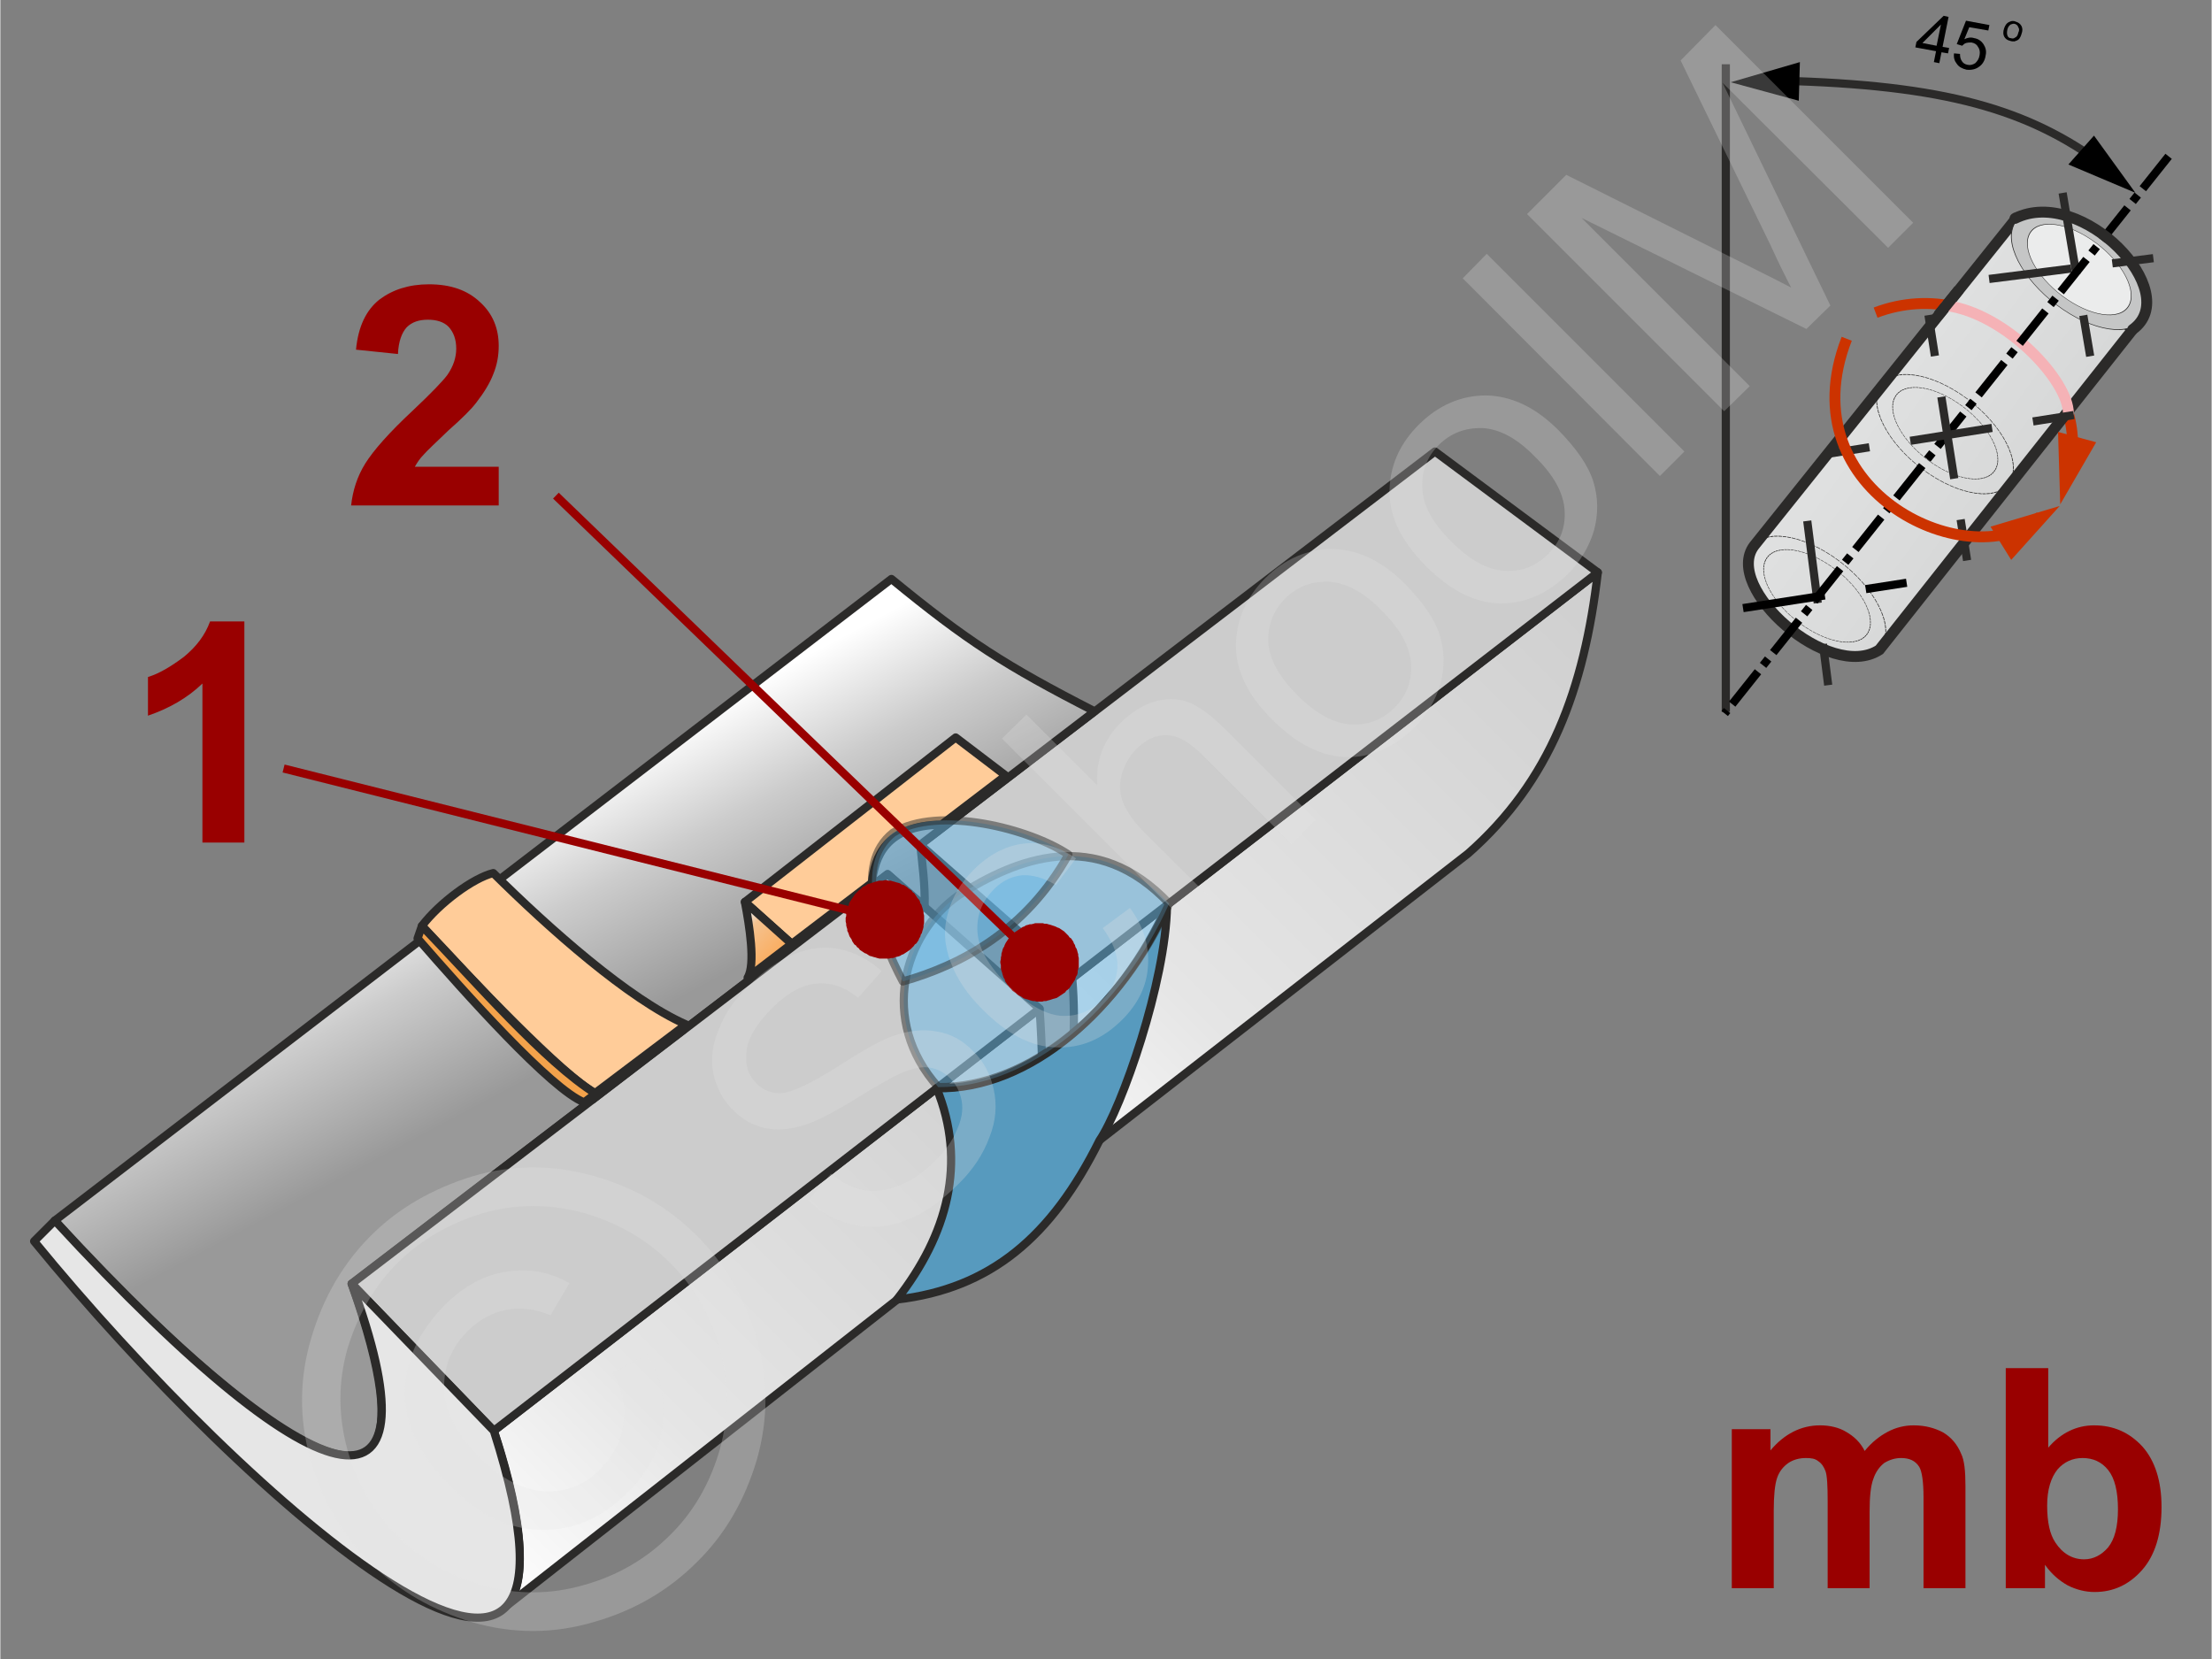
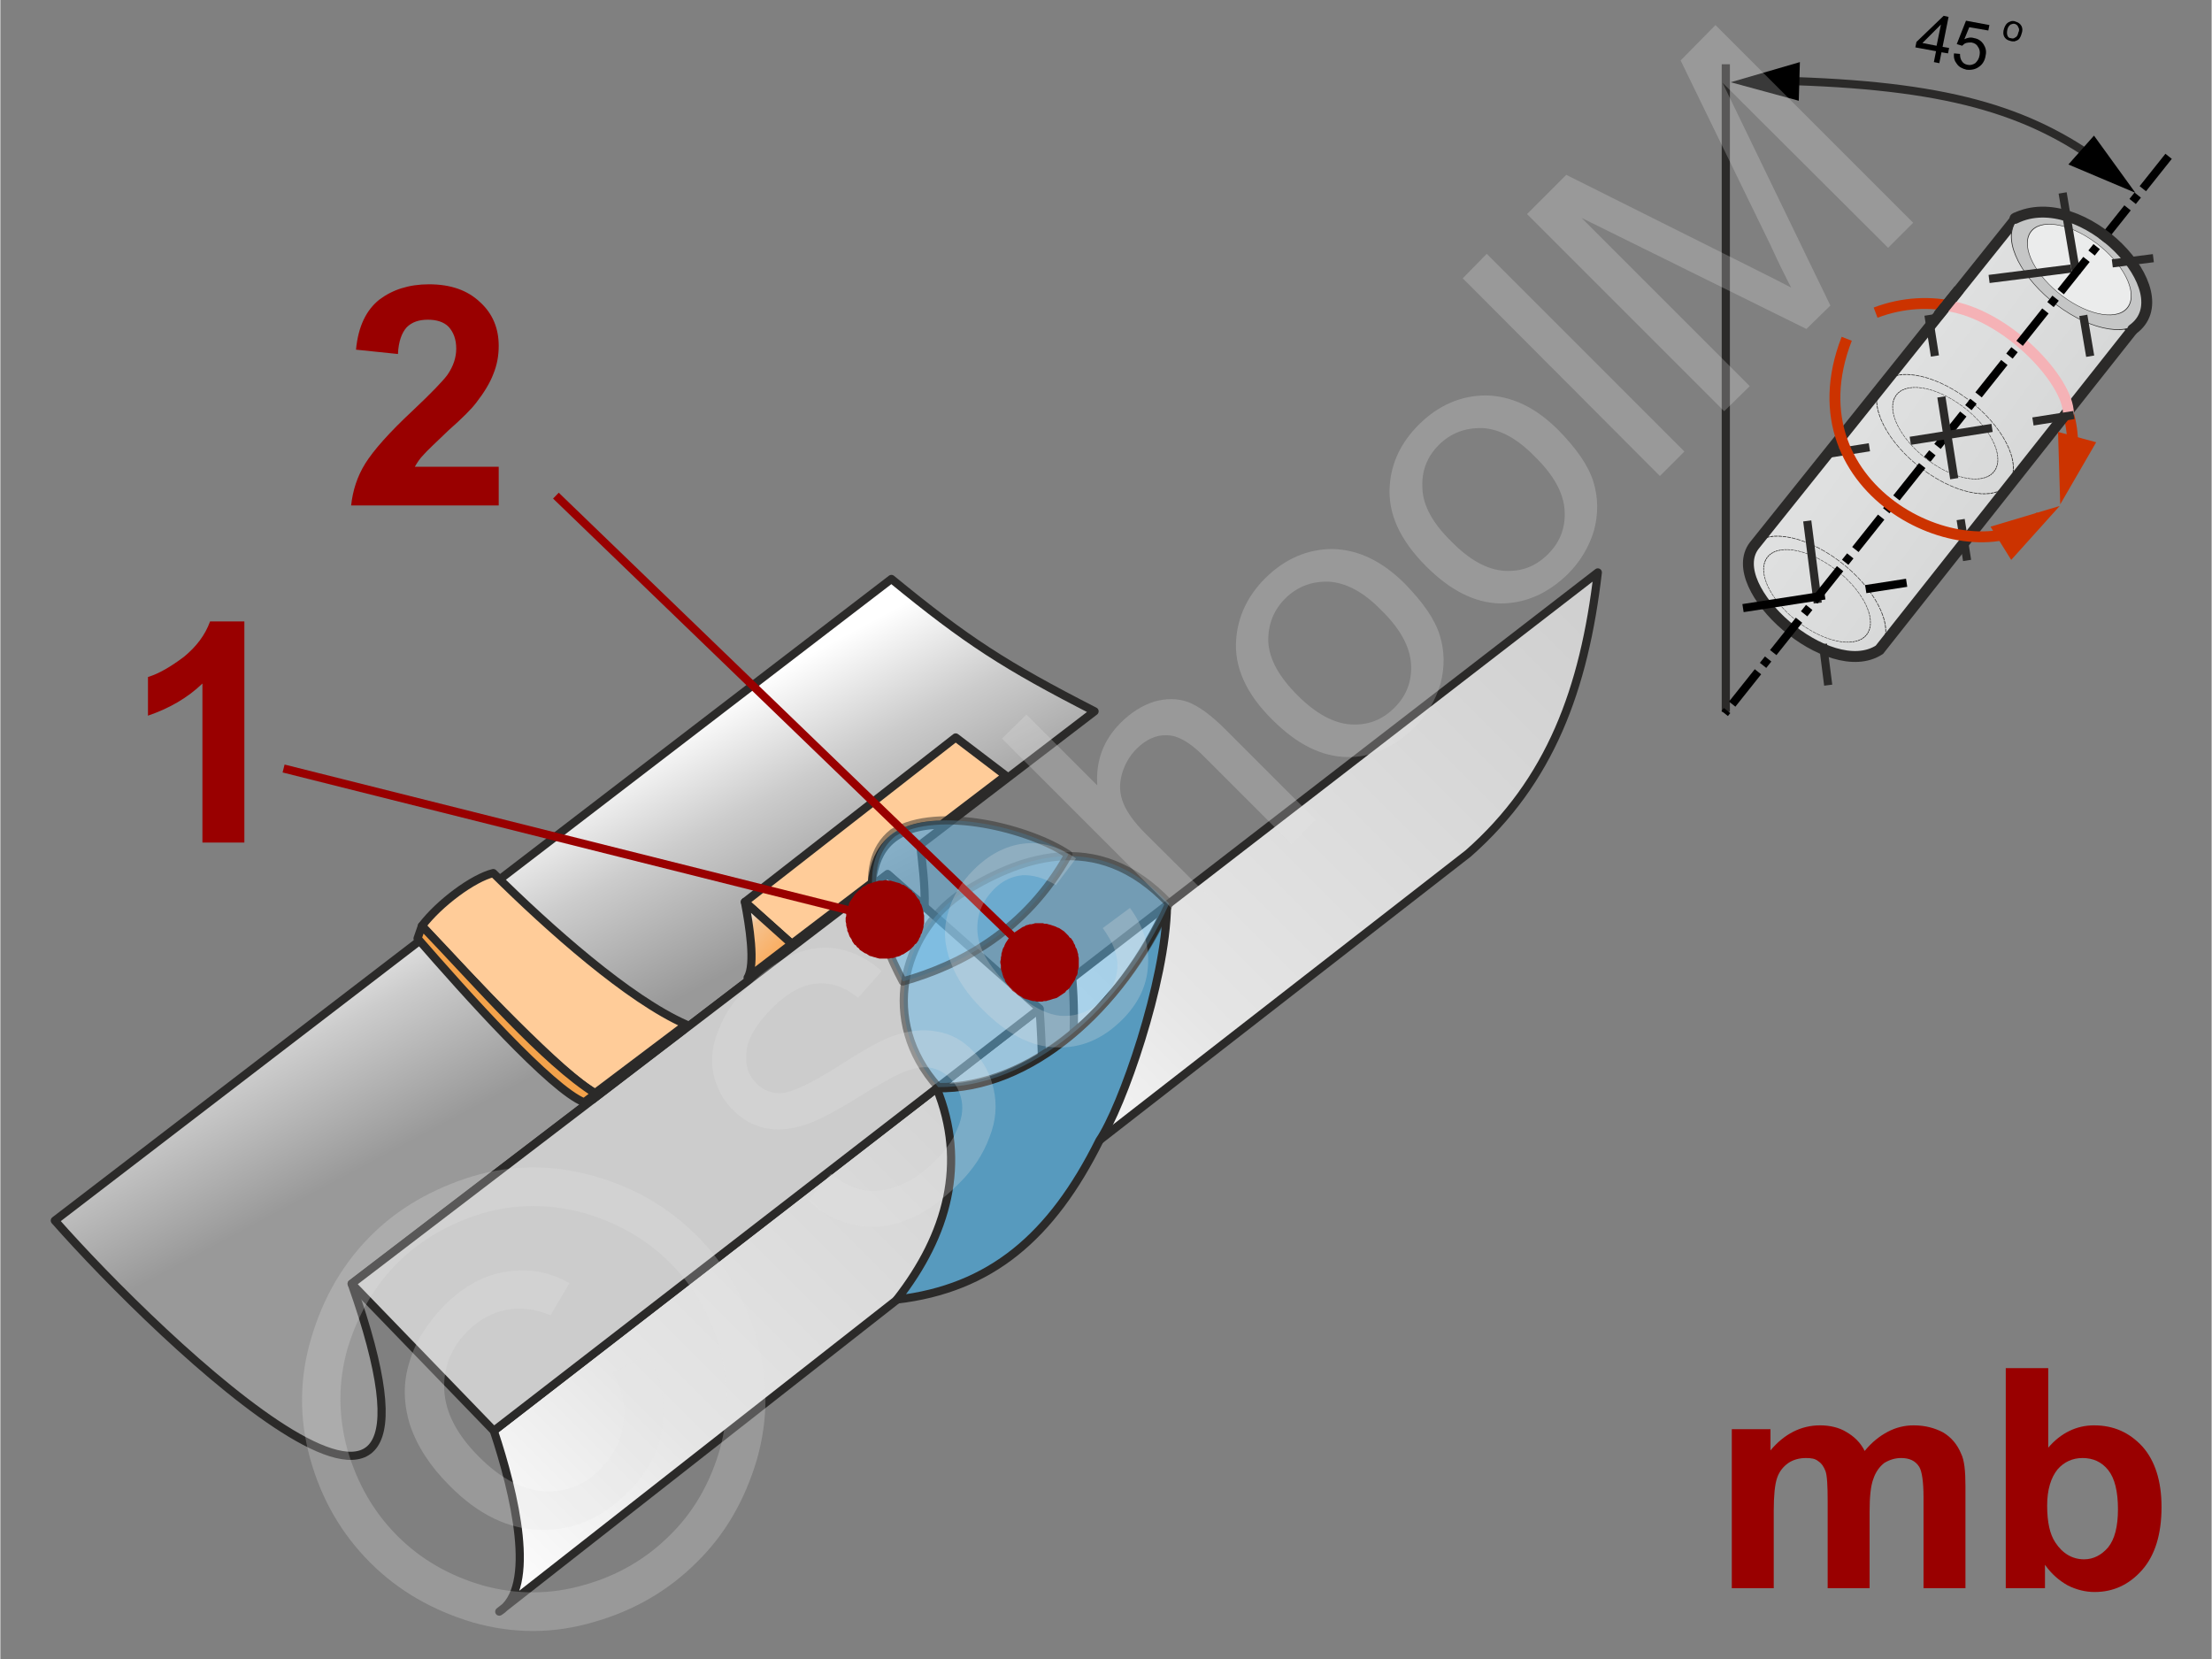
<svg xmlns="http://www.w3.org/2000/svg" xmlns:xlink="http://www.w3.org/1999/xlink" width="240px" height="180px" style="shape-rendering:geometricPrecision;text-rendering:geometricPrecision;image-rendering:optimizeQuality;fill-rule:evenodd;clip-rule:evenodd" viewBox="0 0 40.6 30.46">
  <rect x="0" y="0" width="40.6" height="30.46" fill="#808080" stroke="none" />
  <defs>
    <linearGradient id="id0" gradientUnits="userSpaceOnUse" x1="39.94" y1="11.51" x2="30.91" y2="4.93">
      <stop offset="0" style="stop-opacity:1;stop-color:#c5c6c6" />
      <stop offset="0.38" style="stop-opacity:1;stop-color:#d8d9d9" />
      <stop offset="1" style="stop-opacity:1;stop-color:#ebecec" />
    </linearGradient>
    <linearGradient id="id1" gradientUnits="userSpaceOnUse" x1="30.9" y1="10.48" x2="18.86" y2="22.52">
      <stop offset="0" style="stop-opacity:1;stop-color:#ccc" />
      <stop offset="0.702" style="stop-opacity:1;stop-color:#e5e5e5" />
      <stop offset="1" style="stop-opacity:1;stop-color:white" />
    </linearGradient>
    <linearGradient id="id2" gradientUnits="userSpaceOnUse" x1="11.56" y1="18.82" x2="9.46" y2="14.88">
      <stop offset="0" style="stop-opacity:1;stop-color:#999" />
      <stop offset="0.561" style="stop-opacity:1;stop-color:#ccc" />
      <stop offset="1" style="stop-opacity:1;stop-color:white" />
    </linearGradient>
    <linearGradient id="id3" gradientUnits="userSpaceOnUse" xlink:href="#id1" x1="20.78" y1="18.88" x2="9.67" y2="29.99" />
    <linearGradient id="id4" gradientUnits="userSpaceOnUse" x1="15.02" y1="17.67" x2="13.92" y2="16.57">
      <stop offset="0" style="stop-opacity:1;stop-color:#f93" />
      <stop offset="0.851" style="stop-opacity:1;stop-color:#f5c28f" />
      <stop offset="1" style="stop-opacity:1;stop-color:#ebecec" />
    </linearGradient>
  </defs>
  <g id="Ebene_x0020_1">
    <g id="_1886995088">
      <path d="M18.53 22.22l8.42 -6.55c1.51,-1.33 2.13,-3.02 2.38,-5.16l-9.65 7.45c0.15,1.75 -0.25,3.6 -1.15,4.26l0 0z" style="fill:url(#id1);stroke:#2b2a29;stroke-width:.15;stroke-linejoin:round;stroke-miterlimit:22.926" />
      <path d="M9.16 29.59l9.08 -7.12c0.95,-1.06 0.94,-2.53 0.84,-3.95l-10.02 7.75c0.38,1.14 0.8,2.89 0.1,3.32l0 0z" style="fill:url(#id3);stroke:#2b2a29;stroke-width:.15;stroke-linejoin:round;stroke-miterlimit:22.926" />
-       <polygon points="19.68,17.96 29.33,10.51 26.34,8.29 16.89,15.51" style="fill:#ccc;stroke:#2b2a29;stroke-width:.15;stroke-linejoin:round;stroke-miterlimit:22.926" />
      <path d="M16.89 15.51l3.2 -2.45c-1.64,-0.84 -2.34,-1.29 -3.73,-2.43l-15.36 11.78c1.93,2.19 7.81,7.84 5.45,1.16l9.84 -7.52 0.68 0.59c0.01,-0.39 -0.04,-0.76 -0.08,-1.13l0 0z" style="fill:url(#id2);stroke:#2b2a29;stroke-width:.15;stroke-linejoin:round;stroke-miterlimit:22.926" />
      <polygon points="9.06,26.27 19.08,18.52 16.29,16.05 6.45,23.57" style="fill:#ccc;stroke:#2b2a29;stroke-width:.15;stroke-linejoin:round;stroke-miterlimit:22.926" />
-       <path d="M0.62 22.79c3.89,4.76 10.79,10.85 8.44,3.48l-2.61 -2.7c1.61,4.36 -0.32,4.4 -5.45,-1.16l-0.38 0.38 0 0z" style="fill:#e6e6e6;stroke:#2b2a29;stroke-width:.15;stroke-linejoin:round;stroke-miterlimit:22.926" />
      <path d="M21.42 16.63c-0.83,1.88 -2.52,3.39 -4.23,3.35 0.56,1.37 0.2,2.69 -0.73,3.88 1.72,-0.2 2.84,-1.15 3.72,-2.92 0.41,-0.6 1.22,-2.91 1.24,-4.31l0 0z" style="fill:#579abe;stroke:#2b2a29;stroke-width:.15;stroke-linejoin:round;stroke-miterlimit:22.926" />
      <path d="M12.54 18.91c-1.05,-0.45 -2.45,-1.66 -3.48,-2.69 -0.36,0.08 -0.95,0.56 -1.27,0.98 0.86,0.99 2.7,2.78 3.08,2.99l1.67 -1.28z" style="fill:#579abe;stroke:#2b2a29;stroke-width:.15;stroke-linejoin:round;stroke-miterlimit:22.926" />
      <path d="M12.59 18.81c-1.05,-0.46 -2.51,-1.76 -3.54,-2.78 -0.37,0.09 -0.99,0.55 -1.31,0.97 0.89,0.97 2.62,2.78 3.18,3.07l1.67 -1.26z" style="fill:#fc9;stroke:#2b2a29;stroke-width:.15;stroke-linejoin:round;stroke-miterlimit:22.926" />
      <path d="M10.93 20.08c-0.94,-0.59 -2.19,-2.04 -3.19,-3.08l-0.08 0.23c0.87,1 2.46,2.78 3.06,3.01l0.21 -0.16 0 0z" style="fill:#f3a24b;stroke:#2b2a29;stroke-width:.15;stroke-linejoin:round;stroke-miterlimit:22.926" />
-       <path d="M18.46 14.24l-1.18 0.9c-1.04,0.02 -1.22,0.6 -1.28,1.07l-1.47 1.12 -0.86 -0.77 3.87 -3.02 0.92 0.7 0 0z" style="fill:#fc9;stroke:#2b2a29;stroke-width:.15;stroke-linecap:round;stroke-linejoin:round;stroke-miterlimit:22.926" />
+       <path d="M18.46 14.24l-1.18 0.9c-1.04,0.02 -1.22,0.6 -1.28,1.07l-1.47 1.12 -0.86 -0.77 3.87 -3.02 0.92 0.7 0 0" style="fill:#fc9;stroke:#2b2a29;stroke-width:.15;stroke-linecap:round;stroke-linejoin:round;stroke-miterlimit:22.926" />
      <path d="M13.67 16.56c0.08,0.42 0.2,1.15 0.05,1.39l0.81 -0.62 -0.86 -0.77z" style="fill:url(#id4);stroke:#2b2a29;stroke-width:.15;stroke-linecap:round;stroke-linejoin:round;stroke-miterlimit:22.926" />
      <path d="M21.46 16.59c-0.87,1.94 -2.55,3.38 -4.24,3.37 -1.1,-1.23 -0.63,-2.81 0.37,-3.52 1.07,-0.68 2.53,-1.27 3.87,0.15z" style="fill:#66b8e8;fill-opacity:.502;stroke:#2b2a29;stroke-width:.15;stroke-linejoin:round;stroke-miterlimit:22.926;stroke-opacity:.502" />
      <path d="M19.61 15.69c-0.78,1.4 -1.98,2.03 -3.04,2.33 -0.45,-0.85 -0.92,-2.15 -0.18,-2.73 0.84,-0.51 2.52,-0.07 3.22,0.4z" style="fill:#66b8e8;fill-opacity:.502;stroke:#2b2a29;stroke-width:.15;stroke-linejoin:round;stroke-miterlimit:22.926;stroke-opacity:.502" />
      <path d="M4.48 15.47l-0.77 0 0 -2.92c-0.28,0.27 -0.62,0.46 -1,0.59l0 -0.71c0.2,-0.06 0.42,-0.19 0.66,-0.37 0.23,-0.19 0.39,-0.4 0.48,-0.65l0.63 0 0 4.06z" style="fill:#900;fill-rule:nonzero" />
      <path d="M9.15 8.57l0 0.71 -2.71 0c0.03,-0.27 0.11,-0.53 0.26,-0.77 0.15,-0.24 0.44,-0.57 0.87,-0.97 0.35,-0.33 0.56,-0.55 0.64,-0.66 0.11,-0.16 0.16,-0.32 0.16,-0.48 0,-0.17 -0.05,-0.3 -0.14,-0.4 -0.09,-0.09 -0.22,-0.13 -0.38,-0.13 -0.16,0 -0.29,0.04 -0.39,0.14 -0.09,0.1 -0.15,0.26 -0.16,0.49l-0.77 -0.08c0.04,-0.43 0.19,-0.73 0.43,-0.92 0.24,-0.18 0.54,-0.28 0.91,-0.28 0.4,0 0.71,0.11 0.94,0.33 0.23,0.21 0.34,0.48 0.34,0.8 0,0.18 -0.03,0.35 -0.1,0.52 -0.06,0.16 -0.17,0.34 -0.31,0.52 -0.09,0.12 -0.26,0.29 -0.51,0.51 -0.24,0.23 -0.4,0.38 -0.46,0.45 -0.07,0.07 -0.12,0.15 -0.16,0.22l1.54 0z" style="fill:#900;fill-rule:nonzero" />
      <g>
        <line x1="5.2" y1="14.11" x2="16.24" y2="16.88" style="fill:none;fill-rule:nonzero;stroke:#900;stroke-width:.15;stroke-miterlimit:22.926" />
        <polygon id="1" points="16.42,16.19 16.42,16.19 16.45,16.2 16.49,16.21 16.52,16.22 16.55,16.24 16.59,16.25 16.62,16.27 16.65,16.29 16.67,16.31 16.7,16.33 16.73,16.35 16.75,16.38 16.78,16.4 16.8,16.43 16.82,16.46 16.84,16.49 16.86,16.51 16.88,16.54 16.89,16.58 16.91,16.61 16.92,16.64 16.93,16.67 16.94,16.71 16.95,16.74 16.95,16.77 16.96,16.81 16.96,16.84 16.96,16.88 16.96,16.91 16.96,16.95 16.95,16.99 16.95,17.02 16.94,17.06 16.94,17.06 16.93,17.09 16.92,17.13 16.9,17.16 16.89,17.2 16.87,17.23 16.86,17.26 16.84,17.29 16.82,17.32 16.79,17.34 16.77,17.37 16.75,17.39 16.72,17.42 16.7,17.44 16.67,17.46 16.64,17.48 16.61,17.5 16.58,17.52 16.55,17.53 16.52,17.55 16.49,17.56 16.45,17.57 16.42,17.58 16.39,17.59 16.35,17.59 16.32,17.6 16.28,17.6 16.25,17.6 16.21,17.6 16.17,17.6 16.14,17.6 16.1,17.59 16.07,17.58 16.07,17.58 16.03,17.57 16,17.56 15.96,17.55 15.93,17.53 15.9,17.51 15.87,17.5 15.84,17.48 15.81,17.46 15.78,17.44 15.76,17.41 15.73,17.39 15.71,17.36 15.68,17.34 15.66,17.31 15.64,17.28 15.63,17.25 15.61,17.22 15.59,17.19 15.58,17.16 15.57,17.13 15.55,17.09 15.55,17.06 15.54,17.03 15.53,16.99 15.53,16.96 15.52,16.92 15.52,16.89 15.52,16.85 15.53,16.82 15.53,16.78 15.54,16.74 15.54,16.71 15.54,16.71 15.55,16.67 15.57,16.64 15.58,16.6 15.59,16.57 15.61,16.54 15.63,16.51 15.65,16.48 15.67,16.45 15.69,16.42 15.71,16.4 15.74,16.37 15.76,16.35 15.79,16.33 15.82,16.3 15.84,16.28 15.87,16.27 15.9,16.25 15.93,16.23 15.97,16.22 16,16.21 16.03,16.2 16.06,16.19 16.1,16.18 16.13,16.17 16.17,16.17 16.2,16.17 16.24,16.16 16.27,16.16 16.31,16.17 16.35,16.17 16.38,16.18" style="fill:#900" />
      </g>
      <g>
        <line x1="10.2" y1="9.1" x2="19.08" y2="17.67" style="fill:none;fill-rule:nonzero;stroke:#900;stroke-width:.15;stroke-miterlimit:22.926" />
        <polygon id="1" points="19.58,17.15 19.58,17.15 19.61,17.18 19.63,17.21 19.66,17.23 19.68,17.26 19.7,17.29 19.71,17.32 19.73,17.35 19.74,17.39 19.76,17.42 19.77,17.45 19.78,17.49 19.79,17.52 19.79,17.55 19.8,17.59 19.8,17.62 19.8,17.66 19.8,17.69 19.8,17.73 19.8,17.76 19.79,17.79 19.78,17.83 19.78,17.86 19.77,17.9 19.75,17.93 19.74,17.96 19.73,17.99 19.71,18.02 19.69,18.05 19.67,18.08 19.65,18.11 19.63,18.14 19.6,18.17 19.6,18.17 19.57,18.19 19.55,18.22 19.52,18.24 19.49,18.26 19.46,18.28 19.43,18.3 19.4,18.32 19.37,18.33 19.33,18.34 19.3,18.35 19.27,18.36 19.23,18.37 19.2,18.38 19.16,18.38 19.13,18.39 19.1,18.39 19.06,18.39 19.03,18.39 18.99,18.38 18.96,18.38 18.92,18.37 18.89,18.36 18.86,18.35 18.82,18.34 18.79,18.33 18.76,18.31 18.73,18.29 18.7,18.28 18.67,18.26 18.64,18.23 18.61,18.21 18.58,18.19 18.58,18.19 18.56,18.16 18.53,18.13 18.51,18.1 18.49,18.08 18.47,18.05 18.45,18.02 18.44,17.98 18.42,17.95 18.41,17.92 18.4,17.89 18.39,17.85 18.38,17.82 18.37,17.79 18.37,17.75 18.37,17.72 18.36,17.68 18.36,17.65 18.37,17.61 18.37,17.58 18.38,17.54 18.38,17.51 18.39,17.48 18.4,17.44 18.41,17.41 18.43,17.38 18.44,17.35 18.46,17.31 18.48,17.28 18.5,17.25 18.52,17.22 18.54,17.2 18.57,17.17 18.57,17.17 18.59,17.14 18.62,17.12 18.65,17.1 18.68,17.08 18.71,17.06 18.74,17.04 18.77,17.02 18.8,17.01 18.83,16.99 18.87,16.98 18.9,16.97 18.93,16.97 18.97,16.96 19,16.95 19.04,16.95 19.07,16.95 19.11,16.95 19.14,16.95 19.17,16.96 19.21,16.96 19.24,16.97 19.28,16.98 19.31,16.99 19.34,17 19.37,17.01 19.41,17.03 19.44,17.04 19.47,17.06 19.5,17.08 19.53,17.1 19.56,17.13" style="fill:#900" />
      </g>
      <g>
        <path d="M31.79 26.24l0.71 0 0 0.39c0.25,-0.3 0.56,-0.46 0.91,-0.46 0.18,0 0.35,0.04 0.48,0.12 0.14,0.08 0.26,0.19 0.34,0.35 0.13,-0.16 0.27,-0.27 0.42,-0.35 0.15,-0.08 0.31,-0.12 0.48,-0.12 0.21,0 0.39,0.05 0.54,0.13 0.15,0.09 0.26,0.22 0.33,0.39 0.06,0.12 0.08,0.32 0.08,0.6l0 1.87 -0.77 0 0 -1.67c0,-0.29 -0.03,-0.48 -0.08,-0.56 -0.07,-0.11 -0.18,-0.16 -0.33,-0.16 -0.11,0 -0.21,0.03 -0.31,0.09 -0.09,0.07 -0.16,0.17 -0.2,0.29 -0.05,0.13 -0.07,0.33 -0.07,0.61l0 1.4 -0.77 0 0 -1.6c0,-0.28 -0.01,-0.47 -0.04,-0.55 -0.03,-0.08 -0.07,-0.14 -0.13,-0.18 -0.06,-0.05 -0.13,-0.06 -0.23,-0.06 -0.12,0 -0.23,0.03 -0.32,0.09 -0.1,0.07 -0.17,0.16 -0.21,0.28 -0.04,0.12 -0.06,0.32 -0.06,0.6l0 1.42 -0.77 0 0 -2.92z" style="fill:#900;fill-rule:nonzero" />
        <path id="1" d="M36.82 29.16l0 -4.04 0.78 0 0 1.46c0.23,-0.27 0.52,-0.41 0.84,-0.41 0.36,0 0.65,0.13 0.89,0.39 0.23,0.26 0.35,0.63 0.35,1.11 0,0.5 -0.12,0.89 -0.36,1.16 -0.24,0.27 -0.53,0.4 -0.87,0.4 -0.16,0 -0.33,-0.04 -0.49,-0.12 -0.16,-0.09 -0.3,-0.21 -0.42,-0.38l0 0.43 -0.72 0zm0.76 -1.52c0,0.31 0.05,0.53 0.15,0.68 0.13,0.2 0.31,0.31 0.53,0.31 0.17,0 0.32,-0.08 0.44,-0.22 0.12,-0.15 0.18,-0.38 0.18,-0.7 0,-0.33 -0.06,-0.57 -0.18,-0.72 -0.12,-0.15 -0.28,-0.22 -0.47,-0.22 -0.18,0 -0.34,0.07 -0.46,0.21 -0.12,0.15 -0.19,0.37 -0.19,0.66z" style="fill:#900;fill-rule:nonzero" />
        <g id="_2116316712">
          <path d="M37.98 8.65c0.46,-1.64 -1.51,-3.68 -3.55,-2.91" style="fill:none;stroke:#c30;stroke-width:.2;stroke-miterlimit:22.926" />
          <path d="M39.15 6.05l-2.17 -2 -4.78 5.97c-0.58,0.77 1.38,2.51 2.3,1.91l4.65 -5.88z" style="fill:url(#id0);stroke:#2b2a29;stroke-width:.2;stroke-linecap:round;stroke-miterlimit:22.926" />
          <ellipse transform="matrix(-0.095 -0.064 0.024 -0.06 38.165 4.965)" rx="12.72" ry="12.01" style="fill:#c5c6c6;stroke:#2b2a29;stroke-width:.15;stroke-miterlimit:22.926" />
          <ellipse transform="matrix(-0.073 -0.049 0.018 -0.046 38.17 4.949)" rx="12.72" ry="12.01" style="fill:#ebecec;stroke:#2b2a29;stroke-width:.15;stroke-miterlimit:22.926" />
          <ellipse transform="matrix(-0.096 -0.064 0.024 -0.061 35.705 7.971)" rx="12.72" ry="12.01" style="fill:none;stroke:#2b2a29;stroke-width:.15;stroke-miterlimit:22.926;stroke-dasharray:.76 .15" />
          <ellipse transform="matrix(-0.074 -0.049 0.018 -0.047 35.709 7.954)" rx="12.72" ry="12.01" style="fill:none;stroke:#2b2a29;stroke-width:.15;stroke-miterlimit:22.926;stroke-dasharray:.76 .15" />
          <ellipse transform="matrix(-0.097 -0.065 0.024 -0.062 33.35 10.957)" rx="12.72" ry="12.01" style="fill:none;stroke:#2b2a29;stroke-width:.15;stroke-miterlimit:22.926;stroke-dasharray:.76 .15" />
          <ellipse transform="matrix(-0.075 -0.05 0.019 -0.047 33.355 10.941)" rx="12.72" ry="12.01" style="fill:none;stroke:#2b2a29;stroke-width:.15;stroke-miterlimit:22.926;stroke-dasharray:.76 .15" />
          <line x1="33.56" y1="12.58" x2="33.13" y2="9.21" style="fill:none;stroke:#2b2a29;stroke-width:.15;stroke-miterlimit:22.926;stroke-dasharray:.76 .76 1.52 .76" />
          <line x1="35" y1="10.7" x2="31.9" y2="11.18" style="fill:none;stroke:#000;stroke-width:.15;stroke-miterlimit:22.926;stroke-dasharray:.76 .76 1.52 .76" />
          <line x1="38.37" y1="6.54" x2="37.82" y2="3.28" style="fill:none;stroke:#2b2a29;stroke-width:.15;stroke-miterlimit:22.926;stroke-dasharray:.76 .76 1.52 .76" />
          <line x1="39.53" y1="4.74" x2="36.45" y2="5.13" style="fill:none;stroke:#2b2a29;stroke-width:.15;stroke-miterlimit:22.926;stroke-dasharray:.76 .76 1.52 .76" />
          <line x1="31.68" y1="13.07" x2="31.68" y2="1.18" style="fill:none;stroke:#2b2a29;stroke-width:.15;stroke-miterlimit:22.926" />
          <path d="M37.97 7.59c0,-0.6 -1.14,-1.83 -2.24,-1.98" style="fill:none;stroke:#f5b2b6;stroke-width:.2;stroke-linecap:round;stroke-miterlimit:22.926" />
          <line x1="39.81" y1="2.87" x2="31.66" y2="13.1" style="fill:none;stroke:#000;stroke-width:.15;stroke-miterlimit:22.926;stroke-dasharray:.76 .15 .15 .15" />
          <line x1="36.11" y1="10.29" x2="35.38" y2="5.65" style="fill:none;stroke:#2b2a29;stroke-width:.15;stroke-miterlimit:22.926;stroke-dasharray:.76 .76 1.52 .76" />
          <line x1="38.07" y1="7.62" x2="33.44" y2="8.35" style="fill:none;stroke:#2b2a29;stroke-width:.15;stroke-miterlimit:22.926;stroke-dasharray:.76 .76 1.52 .76" />
          <path d="M37.46 9.48c-1.22,1.14 -4.67,-0.41 -3.56,-3.26" style="fill:none;stroke:#c30;stroke-width:.2;stroke-miterlimit:22.926" />
          <path d="M35.5 1.14l0.04 -0.2 -0.38 -0.07 0.02 -0.1 0.5 -0.48 0.09 0.02 -0.11 0.55 0.12 0.02 -0.02 0.1 -0.12 -0.02 -0.04 0.2 -0.1 -0.02zm0.05 -0.3l0.08 -0.39 -0.34 0.34 0.26 0.05z" style="fill:#000;fill-rule:nonzero" />
          <path id="1" d="M35.87 0.98l0.11 0.01c0,0.06 0.01,0.1 0.04,0.14 0.02,0.03 0.05,0.05 0.1,0.06 0.05,0.01 0.09,0 0.14,-0.03 0.04,-0.04 0.07,-0.08 0.08,-0.15 0.01,-0.06 0,-0.11 -0.03,-0.15 -0.02,-0.04 -0.06,-0.07 -0.12,-0.08 -0.03,0 -0.06,0 -0.1,0.01 -0.03,0.01 -0.05,0.03 -0.07,0.05l-0.1 -0.03 0.17 -0.43 0.43 0.08 -0.02 0.1 -0.35 -0.06 -0.09 0.22c0.06,-0.03 0.12,-0.04 0.18,-0.02 0.07,0.01 0.13,0.05 0.17,0.11 0.04,0.06 0.06,0.13 0.04,0.21 -0.01,0.08 -0.05,0.15 -0.1,0.19 -0.07,0.06 -0.15,0.08 -0.25,0.07 -0.08,-0.02 -0.14,-0.05 -0.18,-0.11 -0.04,-0.05 -0.06,-0.11 -0.05,-0.19z" style="fill:#000;fill-rule:nonzero" />
          <path d="M36.79 0.52c0.02,-0.06 0.05,-0.1 0.1,-0.12 0.04,-0.02 0.08,-0.02 0.12,0 0.04,0.01 0.08,0.04 0.1,0.08 0.02,0.04 0.02,0.09 0,0.14 -0.01,0.04 -0.03,0.08 -0.05,0.1 -0.02,0.02 -0.05,0.03 -0.08,0.04 -0.03,0 -0.06,0 -0.08,-0.01 -0.05,-0.01 -0.09,-0.04 -0.11,-0.08 -0.02,-0.04 -0.02,-0.09 0,-0.15zm0.06 0.02c-0.01,0.05 -0.01,0.08 0,0.11 0.01,0.03 0.03,0.05 0.06,0.05 0.03,0.01 0.06,0.01 0.08,-0.01 0.03,-0.01 0.05,-0.04 0.06,-0.09 0.02,-0.04 0.02,-0.07 0,-0.1 -0.01,-0.03 -0.03,-0.05 -0.06,-0.06 -0.03,-0.01 -0.05,0 -0.08,0.01 -0.03,0.02 -0.05,0.05 -0.06,0.09z" style="fill:#000;fill-rule:nonzero" />
          <path d="M38.75 3.13c-1.38,-1.06 -2.85,-1.54 -5.79,-1.64" style="fill:none;stroke:#2b2a29;stroke-width:.15;stroke-miterlimit:22.926" />
          <polygon points="33.02,1.85 31.77,1.51 33.04,1.14" style="fill:#000" />
          <polygon points="38.44,2.49 39.2,3.54 37.97,3.02" style="fill:#000" />
          <polygon points="36.54,9.67 37.81,9.29 36.92,10.28" style="fill:#c30" />
          <polygon points="38.48,8.12 37.82,9.26 37.78,7.93" style="fill:#c30" />
          <line x1="35.96" y1="5.32" x2="35.58" y2="5.79" style="fill:none;stroke:#2b2a29;stroke-width:.2;stroke-miterlimit:22.926" />
          <path d="M36.99 4.01c1.23,-0.61 3.11,1.36 2.16,2.04" style="fill:none;stroke:#2b2a29;stroke-width:.2;stroke-linecap:round;stroke-miterlimit:22.926" />
        </g>
        <g id="_1886998760">
          <polygon points="0,0 40.6,0 40.6,30.46 0,30.46" style="fill:none" />
          <g>
            <path d="M14.84 22.04l0.41 -0.49c0.2,0.16 0.4,0.26 0.59,0.3 0.2,0.04 0.42,0.01 0.65,-0.08 0.24,-0.09 0.46,-0.24 0.67,-0.45 0.18,-0.18 0.32,-0.37 0.4,-0.57 0.09,-0.19 0.12,-0.37 0.09,-0.54 -0.03,-0.16 -0.1,-0.3 -0.21,-0.41 -0.11,-0.11 -0.24,-0.18 -0.39,-0.2 -0.15,-0.02 -0.33,0.02 -0.55,0.12 -0.13,0.06 -0.4,0.21 -0.82,0.47 -0.41,0.25 -0.72,0.41 -0.93,0.47 -0.26,0.08 -0.5,0.1 -0.72,0.05 -0.22,-0.05 -0.41,-0.16 -0.58,-0.33 -0.18,-0.18 -0.3,-0.4 -0.36,-0.67 -0.05,-0.26 -0.02,-0.53 0.1,-0.81 0.11,-0.29 0.29,-0.55 0.54,-0.79 0.27,-0.27 0.55,-0.47 0.84,-0.59 0.29,-0.12 0.58,-0.15 0.86,-0.09 0.27,0.06 0.52,0.19 0.75,0.4l-0.43 0.49c-0.25,-0.2 -0.51,-0.29 -0.77,-0.26 -0.26,0.02 -0.53,0.17 -0.81,0.45 -0.29,0.29 -0.45,0.56 -0.47,0.8 -0.03,0.24 0.03,0.43 0.18,0.58 0.13,0.13 0.29,0.19 0.46,0.18 0.18,-0.01 0.51,-0.16 0.99,-0.46 0.48,-0.31 0.82,-0.5 1.03,-0.58 0.31,-0.11 0.59,-0.14 0.84,-0.09 0.25,0.04 0.47,0.16 0.66,0.36 0.2,0.19 0.32,0.43 0.38,0.71 0.06,0.28 0.04,0.57 -0.08,0.87 -0.11,0.3 -0.29,0.58 -0.55,0.84 -0.33,0.33 -0.65,0.56 -0.97,0.68 -0.32,0.13 -0.64,0.16 -0.95,0.09 -0.32,-0.06 -0.61,-0.21 -0.85,-0.45zm5.4 -5l0.5 -0.37c0.25,0.34 0.36,0.7 0.33,1.07 -0.02,0.36 -0.18,0.69 -0.47,0.98 -0.36,0.36 -0.76,0.53 -1.22,0.51 -0.45,-0.01 -0.89,-0.24 -1.33,-0.68 -0.29,-0.28 -0.49,-0.58 -0.6,-0.88 -0.12,-0.31 -0.14,-0.61 -0.05,-0.91 0.08,-0.3 0.24,-0.56 0.47,-0.79 0.28,-0.28 0.59,-0.44 0.91,-0.48 0.33,-0.04 0.65,0.05 0.97,0.27l-0.37 0.49c-0.22,-0.13 -0.42,-0.19 -0.62,-0.18 -0.19,0.02 -0.36,0.1 -0.51,0.25 -0.23,0.23 -0.33,0.49 -0.31,0.79 0.02,0.3 0.2,0.62 0.55,0.97 0.35,0.35 0.68,0.54 0.97,0.57 0.3,0.02 0.56,-0.08 0.77,-0.29 0.18,-0.18 0.27,-0.38 0.28,-0.6 0.01,-0.23 -0.08,-0.46 -0.27,-0.72zm1.78 0.15l-3.63 -3.63 0.45 -0.44 1.3 1.3c-0.03,-0.45 0.11,-0.83 0.43,-1.15 0.19,-0.19 0.4,-0.32 0.62,-0.39 0.22,-0.06 0.42,-0.06 0.62,0.01 0.2,0.08 0.42,0.24 0.68,0.5l1.66 1.66 -0.44 0.45 -1.66 -1.66c-0.23,-0.22 -0.44,-0.34 -0.63,-0.34 -0.2,-0.01 -0.39,0.08 -0.56,0.25 -0.13,0.13 -0.22,0.29 -0.27,0.47 -0.05,0.19 -0.04,0.36 0.03,0.53 0.07,0.17 0.2,0.35 0.41,0.56l1.44 1.43 -0.45 0.45zm1.34 -3.97c-0.49,-0.48 -0.71,-0.98 -0.67,-1.48 0.03,-0.42 0.21,-0.8 0.53,-1.12 0.36,-0.36 0.78,-0.54 1.24,-0.54 0.47,0.01 0.91,0.22 1.33,0.64 0.33,0.34 0.55,0.65 0.64,0.95 0.09,0.29 0.09,0.59 0.01,0.89 -0.09,0.3 -0.25,0.57 -0.48,0.8 -0.37,0.36 -0.78,0.55 -1.24,0.54 -0.47,-0.01 -0.92,-0.24 -1.36,-0.68zm0.46 -0.45c0.33,0.33 0.66,0.51 0.97,0.53 0.32,0.02 0.58,-0.08 0.81,-0.31 0.22,-0.22 0.32,-0.49 0.3,-0.8 -0.02,-0.32 -0.2,-0.65 -0.55,-0.99 -0.32,-0.33 -0.64,-0.5 -0.96,-0.52 -0.31,-0.01 -0.58,0.09 -0.8,0.31 -0.22,0.22 -0.32,0.49 -0.31,0.8 0.02,0.32 0.2,0.64 0.54,0.98zm2.36 -2.37c-0.49,-0.49 -0.71,-0.98 -0.67,-1.49 0.03,-0.42 0.21,-0.79 0.53,-1.11 0.36,-0.36 0.78,-0.54 1.24,-0.54 0.47,0.01 0.91,0.22 1.33,0.64 0.33,0.34 0.55,0.65 0.64,0.95 0.09,0.29 0.09,0.59 0.01,0.89 -0.09,0.3 -0.25,0.57 -0.48,0.8 -0.37,0.36 -0.78,0.54 -1.24,0.54 -0.47,-0.01 -0.92,-0.24 -1.36,-0.68zm0.46 -0.46c0.33,0.34 0.66,0.52 0.97,0.54 0.32,0.02 0.58,-0.08 0.81,-0.31 0.22,-0.22 0.32,-0.49 0.3,-0.8 -0.02,-0.32 -0.2,-0.65 -0.55,-0.99 -0.32,-0.33 -0.64,-0.5 -0.95,-0.52 -0.32,-0.01 -0.59,0.09 -0.81,0.31 -0.22,0.22 -0.32,0.49 -0.3,0.8 0.01,0.31 0.19,0.64 0.53,0.97zm3.83 -1.2l-3.62 -3.63 0.44 -0.45 3.63 3.63 -0.45 0.45zm1.18 -1.19l-3.62 -3.62 0.72 -0.72 3.42 1.71c0.32,0.16 0.56,0.28 0.71,0.36 -0.09,-0.17 -0.22,-0.43 -0.38,-0.78l-1.65 -3.39 0.64 -0.65 3.63 3.63 -0.46 0.46 -3.04 -3.03 1.98 4.09 -0.44 0.43 -4.13 -2.04 3.09 3.09 -0.47 0.46z" style="fill:#e6e6e6;fill-rule:nonzero;fill-opacity:.251" />
            <path d="M6.8 22.69c0.5,-0.5 1.12,-0.86 1.86,-1.09 0.74,-0.22 1.48,-0.22 2.23,-0.01 0.75,0.21 1.38,0.58 1.9,1.1 0.52,0.52 0.88,1.15 1.1,1.89 0.21,0.74 0.21,1.48 0,2.22 -0.22,0.74 -0.58,1.37 -1.1,1.88 -0.52,0.52 -1.15,0.89 -1.89,1.1 -0.74,0.22 -1.48,0.22 -2.22,0.01 -0.74,-0.22 -1.37,-0.58 -1.89,-1.1 -0.52,-0.52 -0.89,-1.15 -1.1,-1.9 -0.21,-0.75 -0.2,-1.5 0.02,-2.23 0.22,-0.74 0.58,-1.36 1.09,-1.87zm0.49 0.5c-0.42,0.42 -0.72,0.94 -0.91,1.55 -0.18,0.62 -0.18,1.24 -0.01,1.87 0.18,0.62 0.48,1.15 0.92,1.59 0.43,0.43 0.95,0.73 1.57,0.91 0.62,0.17 1.24,0.17 1.86,-0.01 0.61,-0.17 1.14,-0.48 1.57,-0.91 0.44,-0.43 0.74,-0.96 0.92,-1.58 0.17,-0.62 0.17,-1.23 0,-1.85 -0.18,-0.62 -0.48,-1.14 -0.91,-1.57 -0.44,-0.44 -0.97,-0.74 -1.59,-0.92 -0.63,-0.17 -1.25,-0.17 -1.87,0.01 -0.61,0.19 -1.13,0.49 -1.55,0.91zm3.95 2.02l0.63 -0.34c0.26,0.41 0.35,0.84 0.29,1.3 -0.06,0.45 -0.27,0.87 -0.64,1.23 -0.47,0.47 -1,0.7 -1.59,0.69 -0.6,-0.01 -1.16,-0.28 -1.69,-0.82 -0.35,-0.35 -0.59,-0.72 -0.72,-1.11 -0.12,-0.39 -0.13,-0.77 -0.01,-1.15 0.11,-0.38 0.33,-0.72 0.64,-1.04 0.35,-0.35 0.73,-0.56 1.13,-0.62 0.41,-0.07 0.8,0 1.17,0.21l-0.35 0.59c-0.28,-0.12 -0.55,-0.15 -0.81,-0.1 -0.26,0.05 -0.5,0.18 -0.71,0.39 -0.3,0.3 -0.45,0.66 -0.43,1.08 0.02,0.41 0.23,0.82 0.64,1.23 0.4,0.4 0.8,0.61 1.2,0.63 0.39,0.02 0.74,-0.11 1.03,-0.41 0.24,-0.24 0.38,-0.52 0.42,-0.84 0.05,-0.32 -0.02,-0.62 -0.2,-0.92z" style="fill:#e6e6e6;fill-rule:nonzero;fill-opacity:.251" />
          </g>
        </g>
      </g>
    </g>
  </g>
</svg>